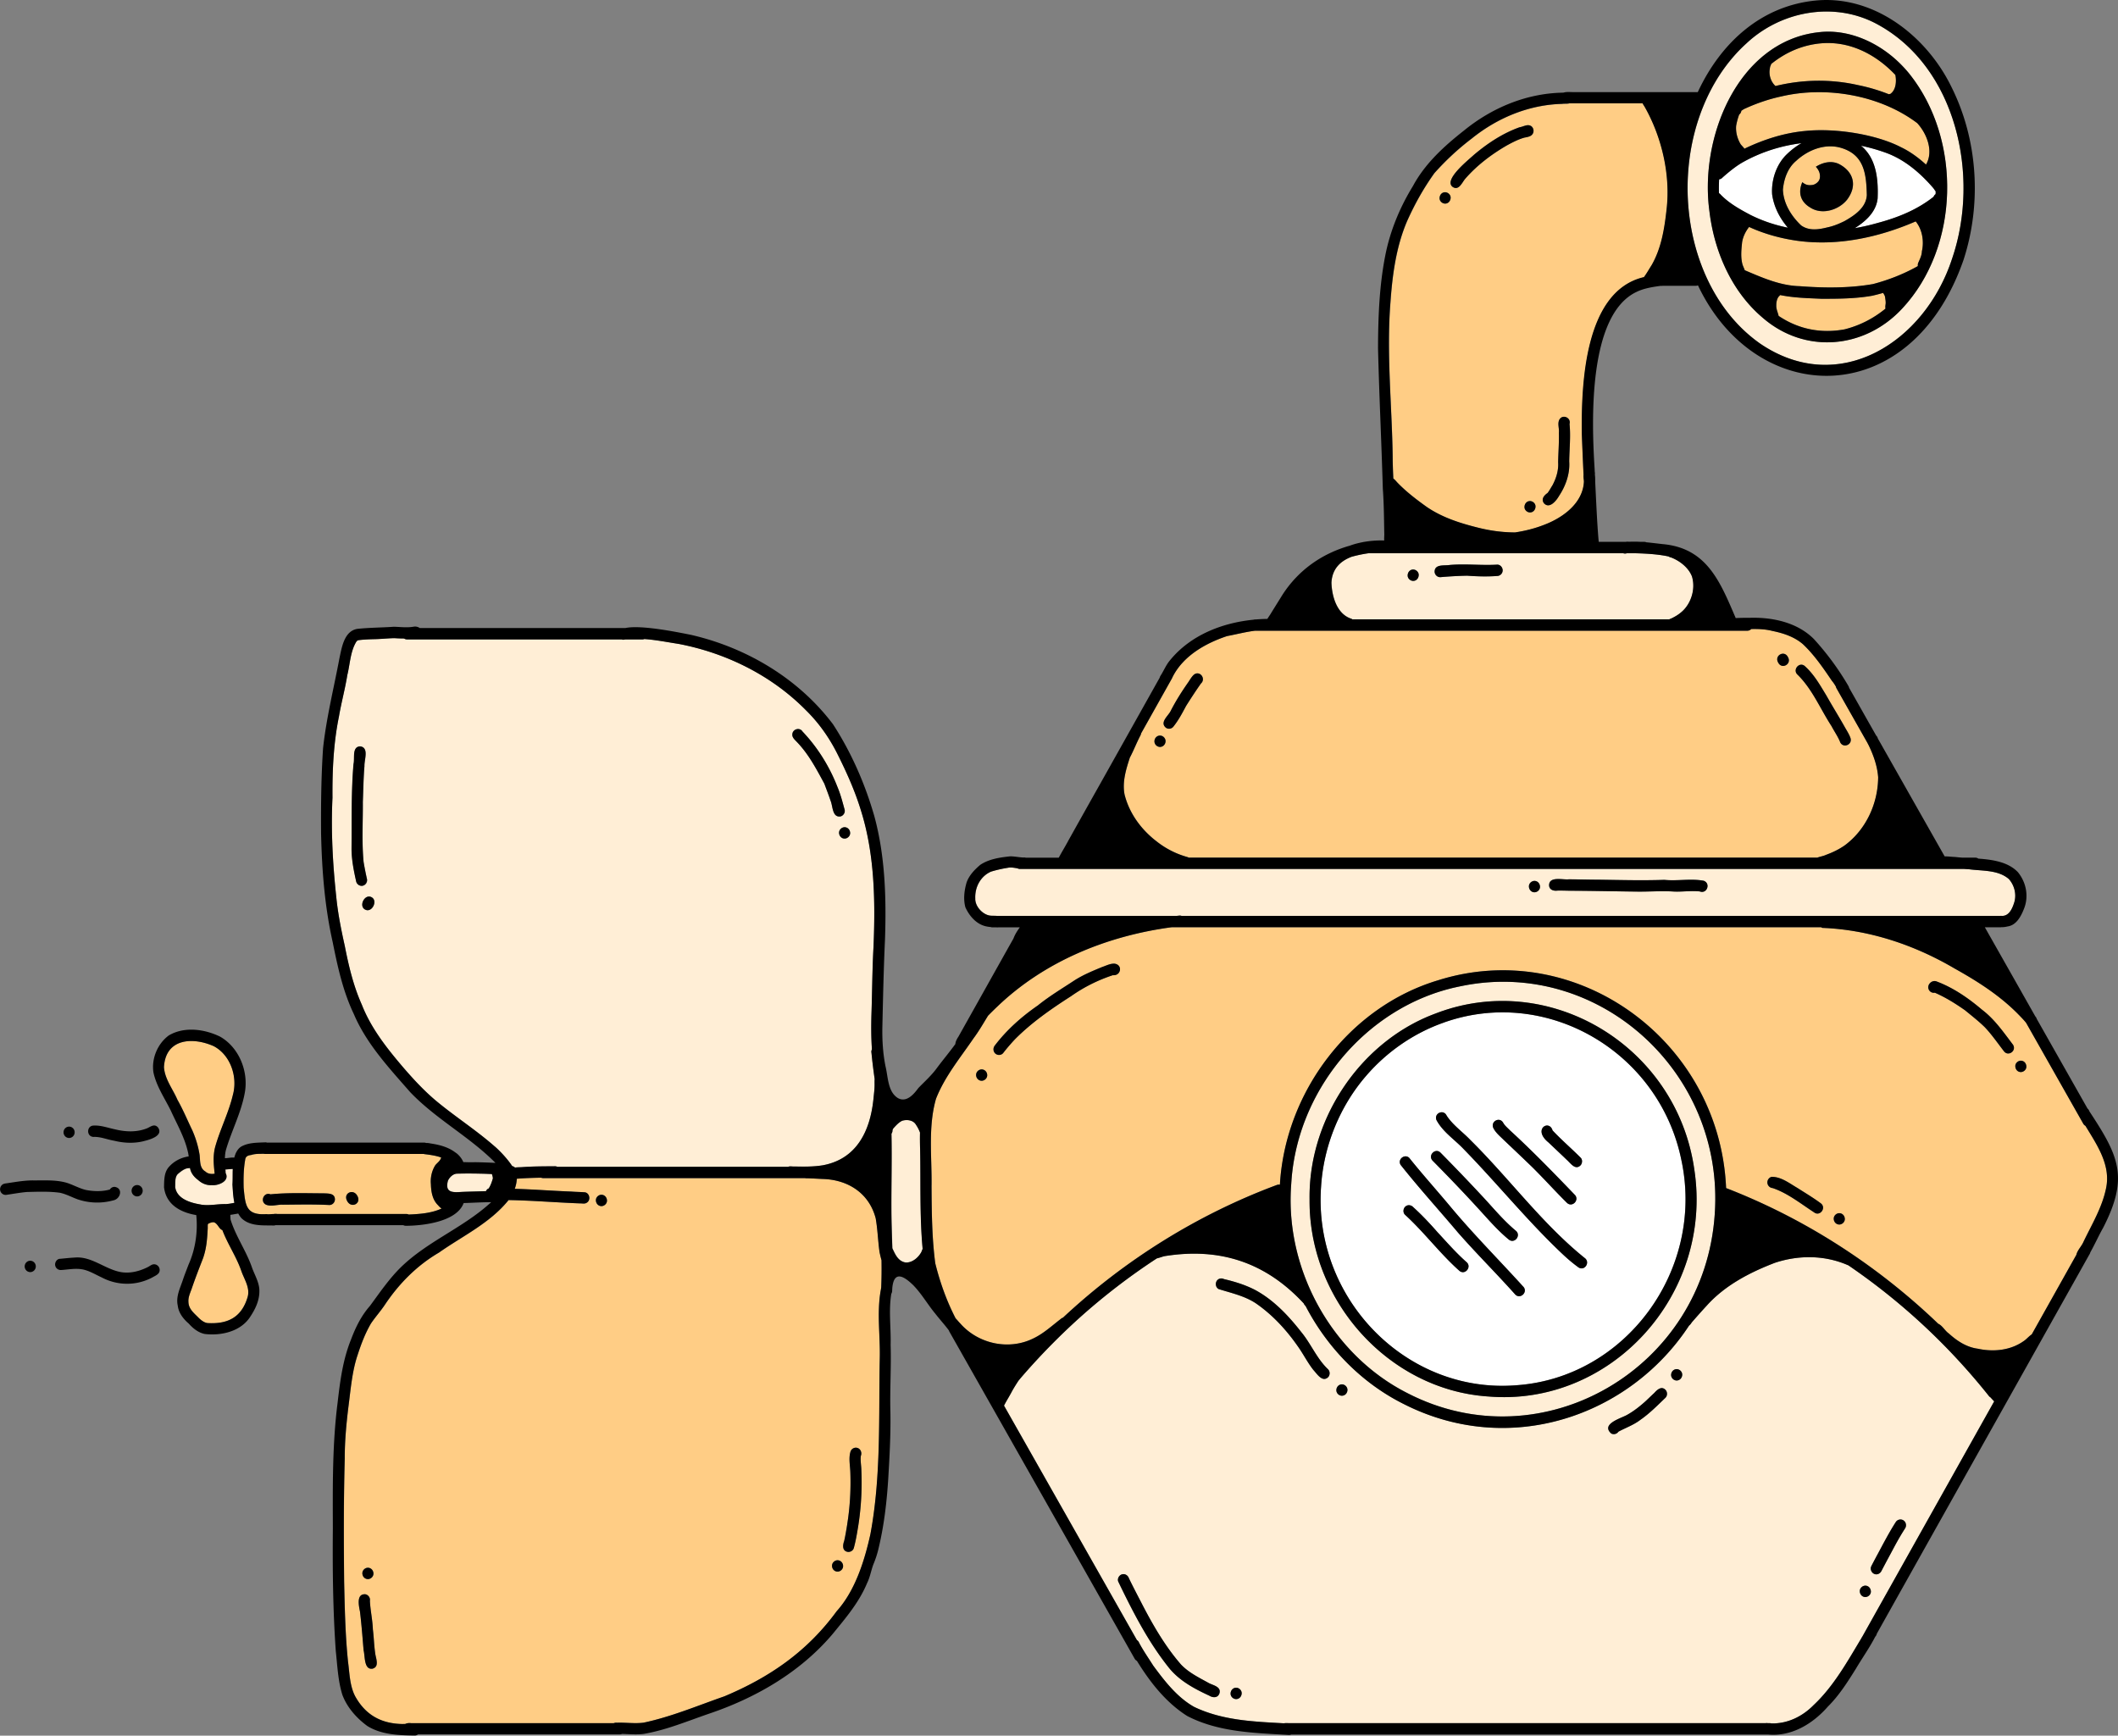
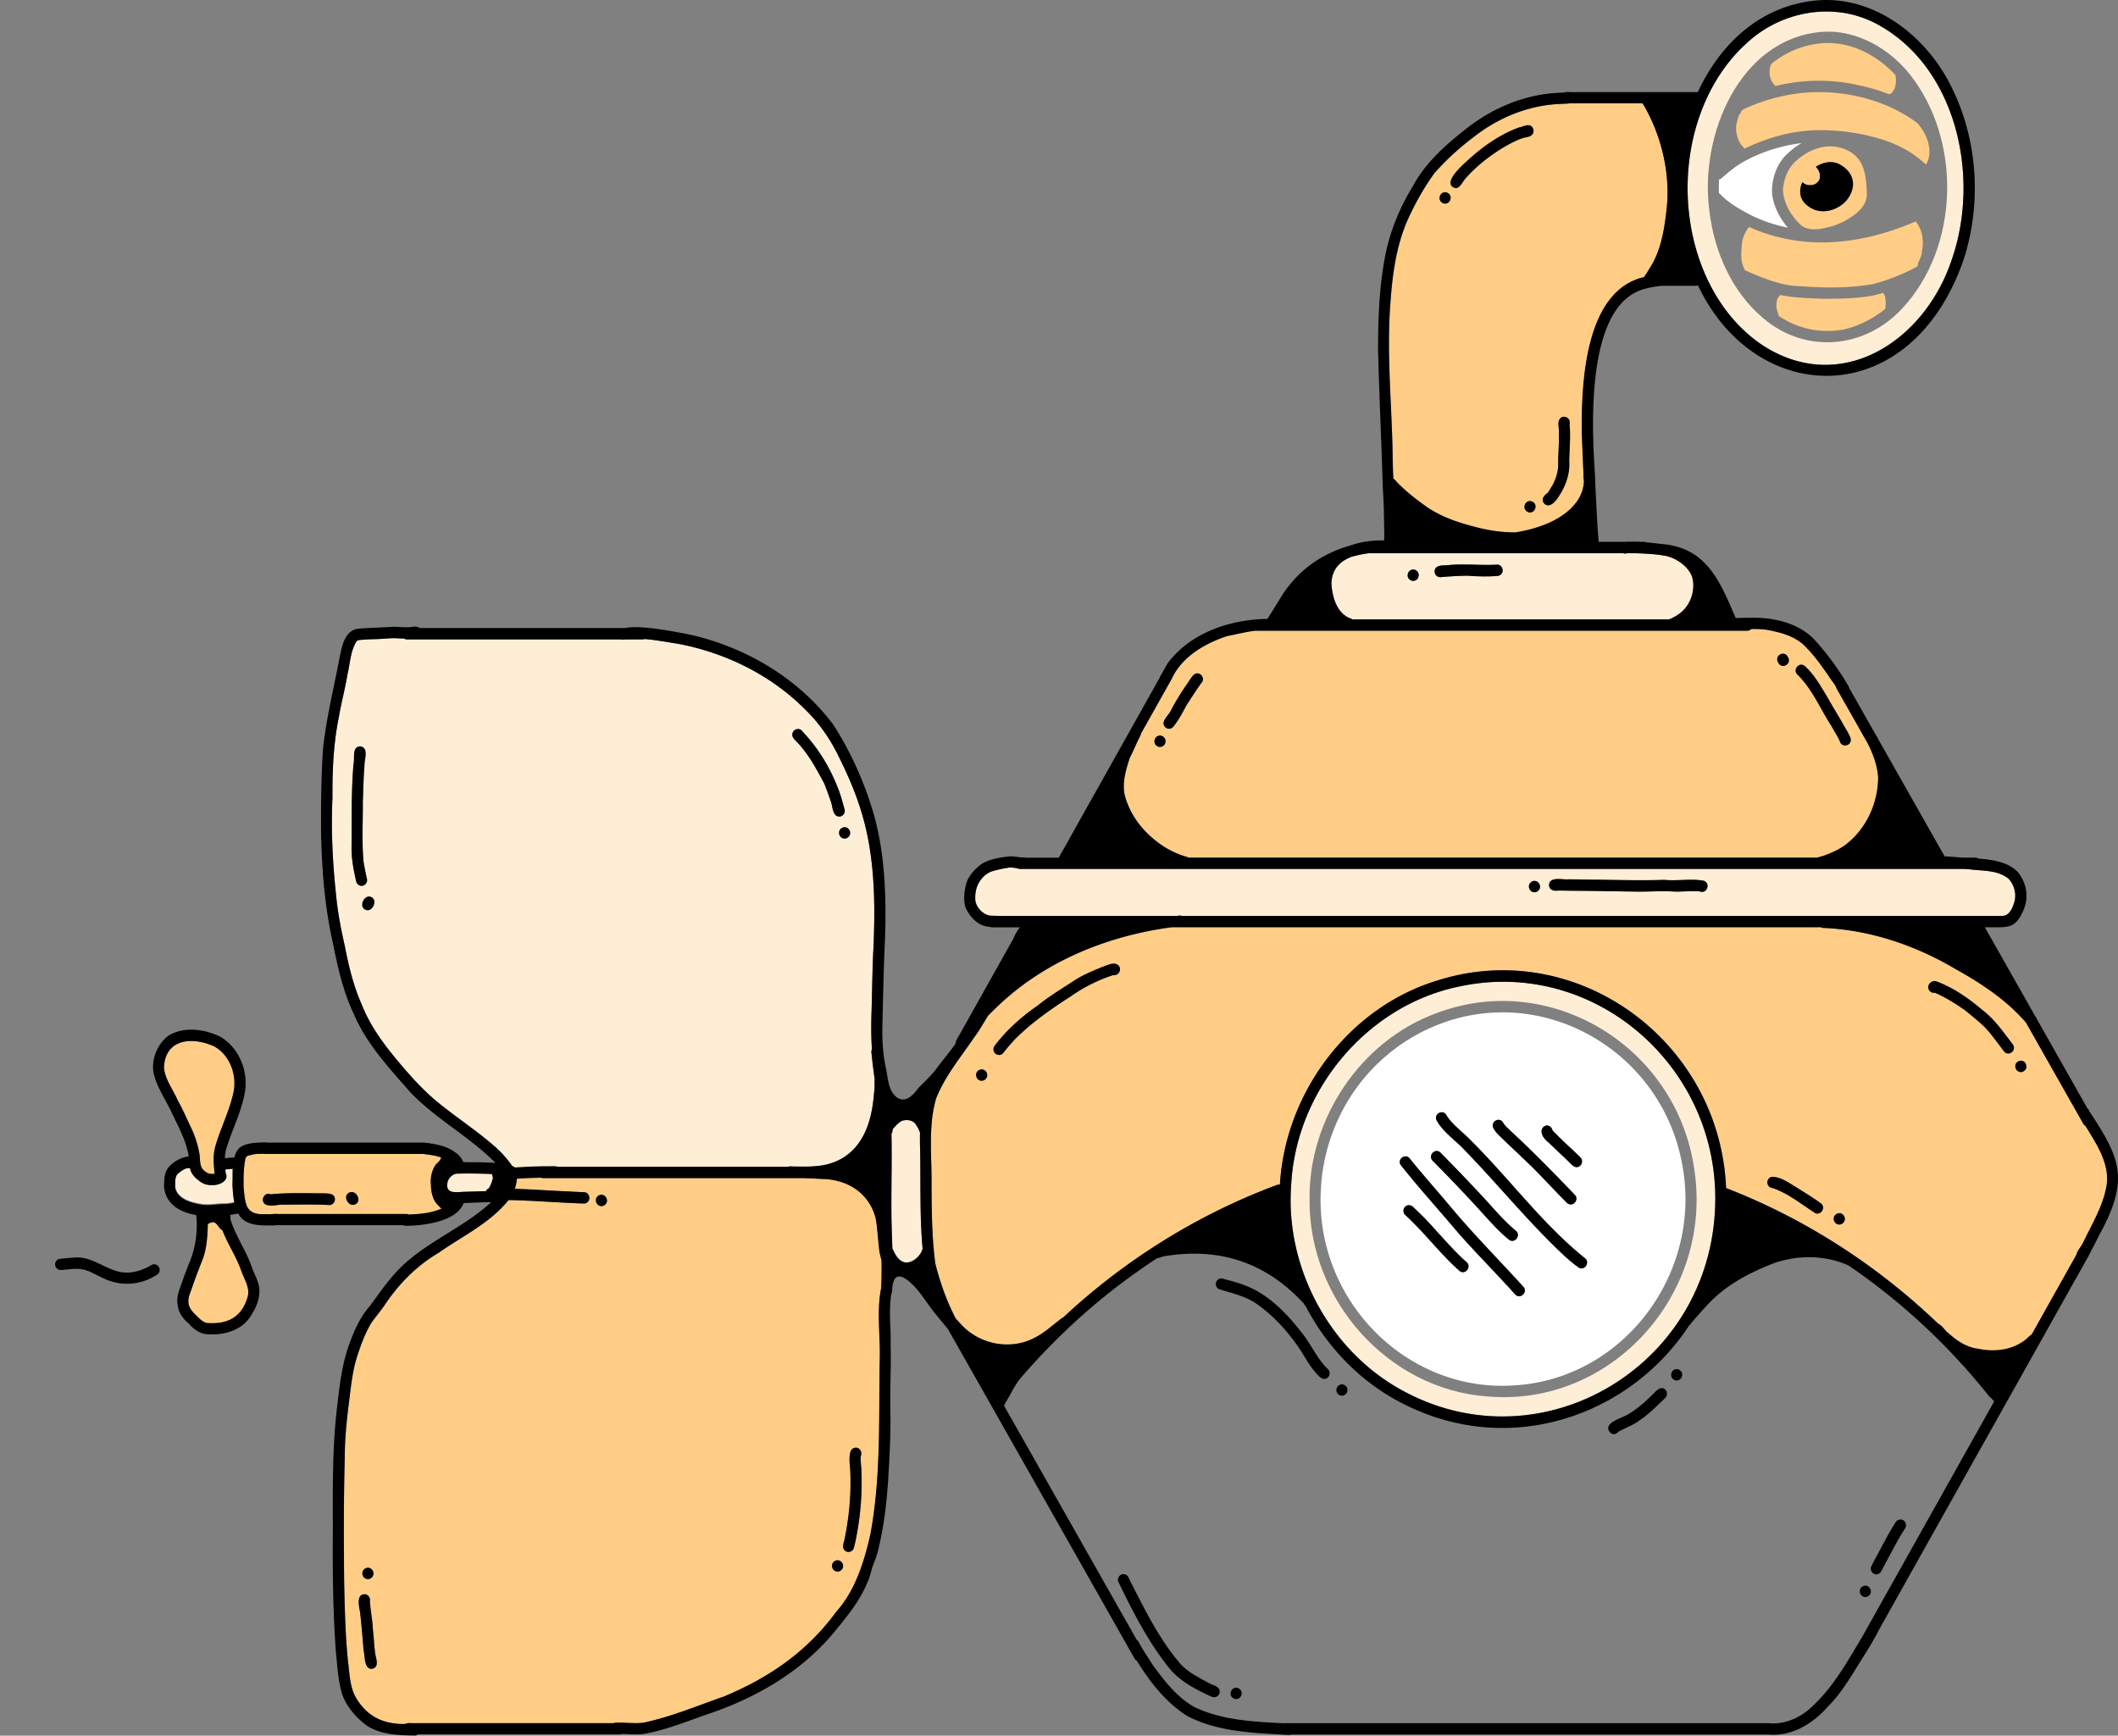
<svg xmlns="http://www.w3.org/2000/svg" width="72" height="59" fill="none">
  <rect width="100%" height="100%" fill="#808080" stroke="none" />
  <g clip-path="url(#a)">
-     <path fill="#FFEED6" d="M34.408 47.284a5.369 5.369 0 0 1 .218-.355c.039-.045.075-.092.114-.136a22.194 22.194 0 0 1 1.944-1.986 21.704 21.704 0 0 1 2.644-2.033c.095-.02.197-.065.275-.078 1.859-.297 3.421.208 4.72 1.611a.203.203 0 0 0 .062.087c.736 1.416 1.894 2.604 3.308 3.317 3.622 1.857 7.708.424 9.726-2.65a.375.375 0 0 0 .091-.109c.17-.194.34-.387.515-.576.62-.689 1.463-1.125 2.309-1.45.813-.27 1.702-.265 2.486.079.003 0 .006 0 .009.001a21.739 21.739 0 0 1 3.872 3.373c.315.347.618.705.911 1.072a.222.222 0 0 0 .056.049 2.387 2.387 0 0 0 .125.134c-.128.23-.258.46-.387.69-1.204 2.147-2.408 4.296-3.612 6.443-.161.288-.322.576-.483.863a.233.233 0 0 0-.027.046c-.482.802-.95 1.646-1.631 2.284-.384.391-.898.638-1.438.621a.198.198 0 0 0-.049-.007h-.056a.739.739 0 0 1-.044-.004.227.227 0 0 0-.045.004H43.807c-.051-.004-.109-.005-.162.004-1.046-.057-2.093-.098-3.054-.559-.578-.327-.999-.873-1.389-1.403-.161-.256-.337-.506-.478-.773-.018-.043-.044-.074-.075-.094-1.506-2.657-3.012-5.314-4.518-7.97.001-.003.003-.006.004-.01.09-.175.184-.317.271-.486h.001Zm29.298 6.213c.096.046.202 0 .251-.094.159-.305.3-.563.457-.858a8.754 8.754 0 0 1 .35-.596c.056-.089.03-.211-.057-.268-.086-.057-.206-.031-.262.058-.209.325-.411.707-.586 1.036a26.814 26.814 0 0 0-.245.463c-.048.093.002.213.092.257v.001Zm-.303.79c.099.004.197-.079.197-.184 0-.105-.075-.197-.18-.202-.099-.004-.197.079-.197.184 0 .105.075.197.18.202Zm-6.401-7.359c.106-.004.183-.094.183-.199s-.094-.19-.194-.187c-.106.004-.183.094-.183.199s.094.19.194.187Zm-2.231 1.8c.085.047.193.019.246-.061.25-.135.522-.228.75-.405.311-.216.577-.488.85-.749.073-.074.068-.202-.005-.273-.135-.13-.278.004-.375.11-.103.095-.203.192-.305.289-.201.179-.397.335-.627.461-.208.116-.893.305-.534.628Zm-9.149-1.283c.106-.004.183-.094.183-.199s-.094-.19-.194-.187c-.106.004-.183.094-.183.199s.094.19.194.187Zm-1.486-1.654c.178.254.32.536.512.779.126.134.303.429.499.245.071-.075.07-.201-.005-.273-.38-.359-.577-.866-.91-1.265-.44-.562-.949-1.1-1.579-1.435-.331-.17-.686-.278-1.045-.362-.092-.045-.206-.018-.256.077-.047.09-.017.216.075.263.423.134.867.228 1.248.474.579.394 1.06.919 1.459 1.497Zm-2.107 11.966c.106-.004.181-.096.181-.201 0-.105-.096-.189-.196-.185-.106.004-.181.096-.181.201 0 .105.096.189.196.185Zm-4.016-3.996c.499 1.035 1.021 2.058 1.739 2.951.357.434.865.702 1.362.932.118.072.281.078.338-.074.073-.228-.2-.276-.347-.35-.335-.188-.694-.356-.962-.642-.551-.634-.982-1.39-1.363-2.133-.136-.262-.272-.523-.401-.788-.033-.104-.135-.172-.242-.137-.094.031-.159.145-.123.242l-.001-.001Z" />
    <path fill="#fff" d="M61.24 4.866a2.562 2.562 0 0 0-.488.367c-.362.34-.545.881-.51 1.377.062.435.262.807.535 1.129-.436-.088-.861-.229-1.266-.431-.359-.188-.733-.398-1.015-.689a.188.188 0 0 0-.062-.053 5.641 5.641 0 0 1 .006-.473.18.18 0 0 0 .115-.062c.219-.194.482-.408.734-.543.611-.335 1.273-.538 1.95-.624l.001.001Z" />
    <path fill="#FFEED6" d="M30.307 38.537a.194.194 0 0 0 .036-.119.192.192 0 0 1 .035-.07c.086-.095.176-.196.293-.252.16-.05.377-.024.469.134.038.055.087.141.11.198.01.023.019.046.028.069a8.78 8.78 0 0 0 .004.546c.024 1.135-.019 2.279.086 3.41a.177.177 0 0 0-.019.043c-.009.019-.015.043-.025.062-.104.193-.321.378-.546.354-.247-.045-.343-.275-.44-.481-.013-.423-.03-.846-.032-1.268-.004-.875.021-1.751.002-2.625l-.001-.001Z" />
    <path fill="#FFCD85" d="M60.516 10.028c.463.096.924.105 1.391.126.58.004 1.163-.001 1.736-.102a6.409 6.409 0 0 0 .373-.097c.03.047.063.093.069.151.01.074.025.151.017.226-.007.052-.016.106-.003.157-.396.325-.858.571-1.393.706-.863.158-1.616-.038-2.239-.456-.025-.118-.086-.229-.08-.354-.002-.103.015-.211.075-.296.018-.02.038-.04.055-.06h-.001ZM59.46 7.715c.522.239 1.085.392 1.643.47 1.366.187 2.761-.114 4.02-.659.225.275.289.674.211 1.013-.004.152-.075.275-.131.41a.209.209 0 0 0-.007.089c-.005.005-.009.009-.014.015-.472.265-.988.466-1.51.603-.81.145-1.683.134-2.49.072-.664-.016-1.268-.286-1.87-.542-.025-.074-.066-.15-.083-.217-.06-.239-.032-.49-.008-.732.029-.19.12-.373.238-.522v-.001Z" />
    <path fill="#FFCD85" d="M62.707 7.514c-.185.092-.378.173-.58.214-.301.076-.625.128-.897-.065-.333-.316-.602-.741-.62-1.217.034-.367.164-.739.45-.978.411-.379.991-.603 1.534-.439.778.235.852.877.868 1.601-.022.433-.425.696-.755.884l-.001-.001Zm-.175-1.93c-.254-.133-.553-.073-.803.086a.194.194 0 0 1 .024.025c.049.059.091.128.107.204.019.09.016.196-.046.27-.062.073-.153.126-.251.124a.35.35 0 0 1-.209-.04.374.374 0 0 1-.083-.06c-.046.104-.073.213-.073.319 0 .203.096.396.331.538.395.27.976.101 1.263-.259.346-.457.239-.937-.259-1.205v-.002Z" />
    <path fill="#FFEED6" d="M29.731 36.848c.002.166-.022.329-.037.494-.11 1.108-.576 2.061-1.732 2.27-.34.053-.633.044-.965.04-.068.005-.142-.018-.204.01h-7.847a.209.209 0 0 0-.081-.018c-.363.002-.77.002-1.124.03-.069.005-.157.001-.234.014a.203.203 0 0 0-.096-.052c-.189-.289-.494-.587-.609-.68-.63-.552-1.357-1.017-1.995-1.552-.393-.333-.73-.696-1.065-1.081-.564-.659-1.12-1.352-1.442-2.173-.285-.637-.446-1.314-.579-1.998-.123-.553-.235-1.109-.29-1.673-.121-1.126-.18-2.238-.128-3.367-.007-.921.036-1.866.221-2.762.079-.466.21-.942.283-1.403.096-.38.101-.806.311-1.142a.151.151 0 0 1 .055-.043c.173-.025.348-.031.523-.036.238-.002.474-.031.712-.035a4.647 4.647 0 0 0 .329.012.184.184 0 0 0 .101.031h7.303a.16.16 0 0 0 .047.011c.025-.004.051-.007.075-.011h.577a.169.169 0 0 0 .066-.013c.392.028.782.106 1.168.166 1.617.31 3.158 1.071 4.326 2.256.445.438.801.946 1.08 1.508.302.603.581 1.225.78 1.872.475 1.496.499 3.092.436 4.65-.043.768-.044 1.539-.071 2.307-.011.391-.011.791.017 1.187a.202.202 0 0 0-.019.11c.028.301.067.603.109.903-.004.057-.002.117-.003.167l.002.003Zm-17.255-6.973a10.498 10.498 0 0 1-.113-.574c-.065-.687-.021-1.353-.026-2.038.016-.407.021-.814.055-1.22-.01-.213.164-.629-.144-.671-.289.012-.177.407-.227.604-.08.948-.056 1.899-.066 2.85-.005.385.074.764.157 1.139.024.102.128.167.228.144.1-.024.163-.13.14-.233h-.001Zm.146.619c-.23-.111-.44.317-.201.428.231.111.439-.318.201-.428Zm16.088-2.973c-.071-.26-.138-.521-.242-.769-.27-.695-.678-1.349-1.188-1.885-.095-.155-.342-.084-.346.1-.007.106.088.183.153.253.403.418.663.917.936 1.421.072.193.147.385.212.581.078.183.055.573.334.531.096-.023.169-.131.14-.233l.002.001Zm.009.6c-.1-.004-.195.081-.195.186s.075.196.182.2c.1.004.195-.081.195-.186 0-.105-.076-.196-.182-.2Z" />
    <path fill="#FFCD85" d="M31.82 37.349c.296-.756.819-1.385 1.27-2.046.184-.246.339-.513.498-.776a9.787 9.787 0 0 1 .32-.315c1.609-1.541 3.726-2.393 5.885-2.688a.607.607 0 0 1 .063-.005h22.054a.19.19 0 0 0 .039.022c1.585.061 3.128.576 4.499 1.382.766.428 1.514.902 2.14 1.532.111.114.201.204.289.313.648 1.144 1.296 2.287 1.944 3.431a.211.211 0 0 0 .073.07c.387.642.869 1.33.702 2.118-.132.654-.484 1.229-.767 1.821-.062.154-.208.286-.243.446-.299.533-.599 1.067-.898 1.601-.207.369-.413.738-.62 1.106-.096.058-.184.171-.271.224-.451.321-1.036.375-1.563.26-.38-.049-.706-.264-.987-.52-.129-.089-.215-.266-.357-.328-1.87-1.792-4.044-3.252-6.401-4.279a21.231 21.231 0 0 0-.81-.333c-.213-5.008-5.077-8.541-9.785-7.065-3.004.896-5.2 3.785-5.383 6.95-.033-.007-.07-.004-.11.011-2.678.997-5.16 2.541-7.264 4.508a.2.2 0 0 0-.074.043c-.304.235-.591.501-.939.666-.834.411-1.878.183-2.489-.523-.045-.044-.094-.108-.148-.162-.306-.593-.53-1.225-.692-1.873-.115-.873-.121-1.763-.127-2.641.014-.98-.122-1.997.152-2.95v-.001Zm36.866-.908c.098.006.199-.076.199-.182s-.071-.197-.177-.204c-.098-.006-.199.076-.199.182 0 .105.071.197.177.204Zm-3.105-2.777a.187.187 0 0 0 .191.08c.362.157.701.37 1.025.596.229.188.464.371.677.58.235.25.43.536.642.807.144.204.448-.006.311-.218-.321-.422-.625-.866-1.05-1.186-.465-.396-.986-.755-1.556-.966-.171-.055-.349.147-.241.307Zm-3.064 7.961c.1.004.195-.081.195-.186s-.076-.196-.182-.2c-.1-.004-.195.081-.195.186 0 .105.076.196.182.2Zm-2.433-1.389c.019.083.092.144.173.149.513.172.954.53 1.407.824.194.155.428-.14.238-.3-.258-.192-.532-.355-.803-.528-.27-.155-.552-.381-.874-.377-.1.025-.165.131-.141.233ZM33.837 35.816c.077.066.202.059.266-.024.129-.168.271-.327.397-.464.566-.572 1.238-1.037 1.91-1.467.44-.311.914-.545 1.419-.712.277.027.345-.351.06-.391-.149-.01-.287.067-.426.114-.315.13-.634.261-.924.444-.429.284-.864.542-1.266.866-.548.379-1.053.827-1.461 1.363-.063.082-.057.203.024.272l.001-.001Zm-.472.921c.101.003.194-.083.194-.188 0-.105-.078-.195-.184-.198-.101-.003-.194.083-.194.188 0 .105.078.195.184.198ZM62.704 28.741c-.207.142-.409.237-.634.319-.077.038-.194.055-.289.092H40.41a.135.135 0 0 0-.028-.015c-.379-.104-.737-.281-1.049-.527-.523-.395-.936-.949-1.101-1.599-.085-.422.048-.857.178-1.256.132-.248.232-.512.363-.761a.23.23 0 0 0 .02-.064c.35-.625.7-1.249 1.051-1.874a.136.136 0 0 0 .011-.027 1.385 1.385 0 0 1 .018-.035c.366-.711 1.121-1.133 1.843-1.373.311-.058.632-.143.952-.182h16.735a.186.186 0 0 0 .132-.057c.243-.006.487.004.725.066.367.075.74.198 1.031.448.386.364.691.812.99 1.252.051.058.092.123.13.189a.169.169 0 0 0 .022.059c.353.622.705 1.244 1.058 1.867a.289.289 0 0 0 .031.059c.167.343.298.713.327 1.097-.005.905-.423 1.792-1.143 2.32l-.001.001Zm-23.459-3.54c0 .105.091.191.193.189.105-.002.185-.092.185-.197 0-.105-.092-.191-.193-.189-.105.002-.185.092-.185.197Zm1.341-2.267c-.077.07-.131.168-.19.255-.221.314-.427.638-.601.981-.086.171-.378.383-.162.565.084.062.202.041.263-.044.169-.212.296-.452.423-.692.164-.258.33-.515.506-.764.185-.168-.041-.459-.239-.301Zm20.194-.599c-.123-.247-.472-.05-.331.186.122.247.472.051.331-.186Zm2.127 2.751c-.035-.108-.118-.241-.169-.328-.21-.375-.44-.741-.649-1.114-.223-.365-.418-.717-.734-1.002-.187-.161-.43.127-.245.294.501.494.771 1.163 1.151 1.744.094.179.212.346.29.533.088.236.433.115.357-.127h.001Z" />
    <path fill="#FFEED6" d="M47.844 47.355c-2.559-1.293-4.178-4.206-3.949-7.109.183-3.248 2.644-6.111 5.757-6.722 4.654-.978 8.975 2.898 8.641 7.739-.347 5.261-5.863 8.462-10.449 6.092h.001Zm9.754-7.596c-.592-4.197-4.925-6.805-8.798-5.307-2.532.934-4.322 3.568-4.282 6.324-.03 3.439 2.688 6.454 6.042 6.692 4.192.374 7.684-3.454 7.038-7.708v-.001Z" />
    <path fill="#fff" d="M51.539 47.088c-3.731.297-6.906-2.952-6.631-6.758.087-1.379.639-2.731 1.531-3.76.704-.818 1.617-1.448 2.624-1.804-.002 0-.003.001-.005.002l.017-.006h-.003c-.003.001-.007.002-.009.003 3.513-1.261 7.375.993 8.104 4.723.763 3.722-1.93 7.351-5.629 7.6h.001Zm-3.779-5.797c.655.597 1.19 1.319 1.852 1.909.191.158.43-.133.242-.296-.355-.312-.667-.673-.989-1.019-.257-.294-.524-.578-.812-.839-.073-.085-.198-.107-.282-.026-.073.07-.083.199-.01.272Zm-.151-1.701c.626.792 1.308 1.542 1.96 2.313.628.717 1.305 1.387 1.939 2.097.169.181.445-.075.277-.263-.814-.898-1.67-1.756-2.449-2.687-.464-.558-.952-1.098-1.405-1.663-.132-.193-.431-.009-.321.202l-.001.001Zm1.087-.142c.576.582 1.142 1.174 1.693 1.781.286.315.571.636.9.904.191.157.43-.133.242-.297-.431-.358-.765-.772-1.144-1.177-.464-.499-.936-.99-1.414-1.475-.17-.182-.444.076-.277.263h-.001Zm2.401-1.288c-.127-.212-.439-.034-.329.189.083.161.228.276.353.402.316.299.648.613.955.91.405.4.785.824 1.19 1.225.184.176.446-.103.259-.281-.713-.741-1.446-1.497-2.201-2.188-.078-.082-.171-.155-.227-.257Zm2.633 1.189c-.323-.323-.656-.608-.952-.924-.114-.386-.69-.038-.138.409.2.192.433.409.621.591.127.11.281.357.46.197.072-.069.084-.2.01-.272h-.001Zm.136 3.408c-1.446-1.167-2.558-2.699-3.878-4.004-.266-.278-.599-.507-.81-.833-.102-.222-.432-.085-.348.147.215.407.62.667.93.995 1.144 1.171 2.175 2.453 3.368 3.575a5.314 5.314 0 0 0 .536.446c.209.131.409-.182.203-.326l-.001-.001Z" />
    <path fill="#FFEED6" d="M41.84 31.134h-1.67a.149.149 0 0 0-.075-.011c-.038.003-.074.008-.111.011h-6.085c-.093-.012-.201.003-.284-.019-.238-.057-.471-.32-.46-.576-.017-.385.182-.756.535-.911a4.456 4.456 0 0 1 .587-.133c.083-.018.196.003.31.02a.182.182 0 0 0 .085.022h32.098c.053.004.106.008.159.01.455.062.995.015 1.364.335.199.225.273.554.166.84-.069.206-.189.438-.434.409-.009 0-.018.002-.027.003h-26.159.001Zm10.331-1.19c-.099-.004-.197.079-.197.184 0 .105.075.197.18.202.099.004.197-.079.197-.184 0-.105-.075-.197-.18-.202Zm5.745-.005c-.439-.083-.894.015-1.339-.031-.743.025-1.482.005-2.225-.005-.34 0-.68-.012-1.02-.013-.208.024-.679-.117-.673.211.013.154.165.189.284.172.169-.004.336.004.504.005.733.003 1.463.021 2.196.029.419.006.837-.029 1.255-.002.295.015.593-.037.886-.003.24.089.373-.275.13-.364h.001Z" />
    <path fill="#FFCD85" d="M53.776 14.752c.017.463.037.926.059 1.389-.006.05-.003.111.009.181 0 .019.002.039.003.057-.038.728-.714 1.215-1.323 1.452-.326.13-.67.217-1.016.27-.425-.001-.838-.056-1.244-.158-.624-.155-1.22-.344-1.75-.702-.352-.251-.699-.516-1.002-.828-.045-.048-.09-.107-.144-.143-.011-.249-.021-.498-.022-.748-.025-1.746-.213-3.497-.075-5.242.066-.943.194-1.892.567-2.764.264-.588.559-1.114.924-1.625a8.944 8.944 0 0 1 1.269-1.177c.882-.712 1.956-1.154 3.085-1.181h-.003c-.004 0-.007 0-.011.001.08-.015.176.003.255-.02h2.485c.022.043.051.085.075.125.58 1.023.879 2.31.741 3.483-.072.654-.177 1.319-.509 1.895-.089.137-.169.283-.262.408-2.009.47-2.129 3.604-2.108 5.329v-.001Zm-4.66-8.217c-.107.006-.177.099-.177.204s.101.187.199.182c.107-.006.177-.099.177-.204s-.101-.187-.199-.182ZM52.044 4.28c-.123-.072-.258.025-.384.043-.57.203-1.089.546-1.553.937-.18.169-1.053.856-.721 1.093.204.132.312-.139.416-.269.403-.465.901-.84 1.428-1.146.196-.105.397-.212.613-.268.095-.021.205-.034.262-.126.055-.088.028-.211-.06-.267Zm-.043 12.752c-.107.006-.177.099-.177.204s.101.187.199.182c.107-.006.177-.099.177-.204s-.101-.187-.199-.182Zm1.018-2.783c-.086.14-.007.307-.025.461.009.326-.021.693-.025 1.009.018.272-.07.547-.194.778-.057.086-.102.181-.166.26-.119.083-.229.21-.119.353.19.198.419-.094.513-.259.223-.337.368-.744.343-1.154.005-.428.054-.858.011-1.284.059-.205-.217-.342-.337-.163Z" />
    <path fill="#FFEED6" d="M57.18 20.788c-.11.101-.238.177-.373.239a.258.258 0 0 0-.058.025H45.974a.275.275 0 0 0-.026-.018c-.496-.153-.667-.75-.684-1.223.023-.482.31-.743.687-.886a4.521 4.521 0 0 1 .576-.12h8.656a.175.175 0 0 0 .124 0h.26c.472.012.85.043 1.162.111a.182.182 0 0 0 .085.034c.294.116.602.352.714.666.115.409-.033.893-.345 1.172Zm-9.15-1.428c-.107.006-.177.099-.177.204s.101.187.199.182c.107-.006.177-.099.177-.204s-.101-.187-.199-.182Zm2.876-.166c-.543.034-1.084-.036-1.627.012-.178.03-.51-.04-.511.231.006.104.096.189.199.183.3-.026.602-.044.903-.05.337.024.672.035 1.008.011.103.004.194-.071.202-.179.007-.102-.072-.203-.175-.207Z" />
-     <path fill="#fff" d="M63.053 7.756c.367-.234.726-.55.775-1.012.03-.742-.077-1.389-.565-1.791.293.062.581.143.862.246.625.232 1.143.674 1.581 1.177.035.039.064.089.096.131 0 .03-.002.061-.003.091a.187.187 0 0 0-.069.089c-.564.448-1.222.711-1.909.893a7.16 7.16 0 0 1-.769.175l.001.001Z" />
    <path fill="#FFEED6" d="M59.367 1.478C60.556.361 62.369.042 63.811.821c2.702 1.458 3.505 5.161 2.556 7.955-.924 2.861-3.861 4.731-6.54 2.899-1.807-1.277-2.594-3.652-2.438-5.822.113-1.635.768-3.278 1.978-4.374l-.001-.001ZM58.11 7.174c.163 1.377.761 2.744 1.822 3.635 1.434 1.234 3.46 1.053 4.735-.326 1.951-2.092 2.026-5.718.259-7.952-.063-.081-.132-.159-.202-.235l-.006-.006c-.716-.774-1.756-1.29-2.795-1.206-2.795.234-4.162 3.533-3.813 6.089l.001-.001Z" />
    <path fill="#FFCD85" d="M65.178 4.186c.328.358.563.959.297 1.408-.26-.236-.543-.444-.853-.592-.817-.424-2.188-.657-3.244-.552-.71.063-1.405.285-2.049.591-.009.004-.017.009-.025.013-.04-.055-.093-.104-.132-.155-.111-.186-.171-.407-.151-.625.025-.147.056-.248.103-.381a.196.196 0 0 0 .073-.127c.047-.032.092-.063.136-.08.395-.181.81-.322 1.234-.412 1.516-.354 3.344-.046 4.613.911v.001Z" />
-     <path fill="#FFEED6" d="M6.337 39.722c.042-.008.083-.012.126-.018a.297.297 0 0 0 .007.031c.036.16.143.287.271.379.126.118.289.183.461.174.215.022.621-.133.472-.41a5.334 5.334 0 0 0-.008-.123c.084-.005.167-.015.251-.018-.007.192 0 .383-.011.529.013.204.024.419.066.623-.098.019-.196.038-.295.043-.282-.007-.561.066-.844.017-.341-.055-.814-.187-.873-.594.007-.145-.019-.329.087-.442.088-.075.182-.153.292-.189Z" />
+     <path fill="#FFEED6" d="M6.337 39.722c.042-.008.083-.012.126-.018c.036.16.143.287.271.379.126.118.289.183.461.174.215.022.621-.133.472-.41a5.334 5.334 0 0 0-.008-.123c.084-.005.167-.015.251-.018-.007.192 0 .383-.011.529.013.204.024.419.066.623-.098.019-.196.038-.295.043-.282-.007-.561.066-.844.017-.341-.055-.814-.187-.873-.594.007-.145-.019-.329.087-.442.088-.075.182-.153.292-.189Z" />
    <path fill="#FFCD85" d="M8.544 39.26c.136-.044.28-.035.422-.041a.196.196 0 0 0 .042.006h5.398a.176.176 0 0 0 .055.01c.167.021.362.047.538.111v.002c-.03.118-.137.179-.203.266-.118.19-.17.428-.145.652l-.002-.026c.007.266.049.543.247.732a.656.656 0 0 0 .116.11c-.343.158-.745.188-1.119.203a.2.2 0 0 0-.083-.019H9.426a.498.498 0 0 0-.126.002c-.079 0-.162.017-.241.003-.707.048-.717-.31-.776-.909-.007-.315-.003-.624.051-.927.011-.128.098-.161.21-.174Zm3.255 1.562c.137.269.495.095.35-.167-.136-.266-.495-.096-.35.167Zm-2.754.13c.18.074.377-.009.564 0 .527-.004 1.055-.017 1.581.01.103.004.192-.082.195-.186.001-.22-.229-.203-.384-.211-.602 0-1.207-.027-1.808.034-.226-.086-.366.249-.148.354Z" />
    <path fill="#FFEED6" d="M15.536 39.895c.325-.01.649-.005.974.004l.215.009c.017.051.032.102.033.15-.036.117-.074.238-.143.34-.045.016-.075.051-.092.092l-.685.02c-.312 0-.744.12-.607-.378.054-.117.174-.233.305-.238v.001Z" />
    <path fill="#FFCD85" d="M7.064 41.75c-.002-.043 0-.085.001-.129.007-.009.014-.017.02-.027.06-.027.13-.059.197-.044.129.053.165.227.278.263.178.474.477.904.643 1.385.1.293.312.581.212.903-.209.691-.686.913-1.357.873-.125-.013-.245-.117-.326-.2-.147-.148-.318-.284-.325-.514-.012-.147.048-.287.098-.421.122-.362.261-.718.399-1.074.12-.344.139-.665.158-1.016l.001.001ZM64.26 3.193a.218.218 0 0 0-.051.01 6.056 6.056 0 0 0-1.036-.308c-.929-.212-1.895-.197-2.816.029-.147-.133-.221-.344-.199-.543.008-.044.01-.091.025-.133a.183.183 0 0 0 .026-.071c.48-.39 1.052-.649 1.708-.705.973-.081 1.858.38 2.516 1.076.043.22.023.513-.172.646h-.001ZM7.301 39.897c-.116.019-.232.007-.32-.077a.017.017 0 0 1 .007.005l-.012-.01c-.002-.002-.005-.004-.007-.006a.116.116 0 0 0 .012.011c-.197-.115-.169-.356-.192-.558-.044-.285-.129-.565-.244-.829-.169-.35-.319-.711-.51-1.049-.157-.364-.428-.698-.458-1.106.049-.983.978-1.034 1.692-.716.563.298.816 1.028.656 1.639-.142.617-.441 1.189-.61 1.8-.075.295-.048.598-.013.895l-.001.001ZM17.285 40.802s.004-.005.006-.008c.808.015 1.614.083 2.422.113.098-.002.168.027.247-.03.133-.091.082-.328-.079-.347-.153-.013-.306-.013-.459-.025-.641-.024-1.28-.074-1.921-.093a1.183 1.183 0 0 0 .071-.343c.276-.021.551-.031.827-.035a.209.209 0 0 0 .068.013h8.898a.296.296 0 0 0 .092.006c.184.005.338.015.505.023.852.022 1.58.469 1.809 1.337.066.379.077.76.129 1.139.02.097.043.192.069.287.005.306.004.612-.01.92-.006.036-.01.07-.017.106-.135.756-.015 1.527-.032 2.29-.041 2.002.05 4.02-.319 5.997-.202.917-.52 1.923-1.146 2.617-1.003 1.373-2.28 2.248-3.818 2.894-.907.316-1.808.697-2.747.895-.303.039-.602-.009-.902.002a.221.221 0 0 0-.112.015h-6.89c-.067-.009-.142-.002-.201.028-.031 0-.063 0-.094.001-.717-.012-1.256-.304-1.609-.951-.183-.358-.186-.777-.239-1.169-.093-.9-.111-1.807-.132-2.712-.013-1.397-.018-2.795.021-4.191-.003-.591.053-1.179.125-1.765.075-.579.124-1.202.309-1.748.12-.373.26-.743.457-1.08.148-.218.326-.416.473-.636.483-.724 1.099-1.343 1.843-1.776.803-.564 1.722-.992 2.356-1.773l.002-.002Zm11.504 11.945c.096.031.209-.026.236-.128.051-.187.089-.379.12-.571a9.46 9.46 0 0 0 .135-2.079c-.003-.158-.037-.318-.018-.475.045-.107-.002-.239-.115-.274-.098-.031-.206.027-.236.128-.071.232-.006.505-.004.735.018.58-.015 1.163-.109 1.736-.031.189-.061.378-.104.565-.046.13-.072.311.092.364l.002-.001Zm-.323.677c.1.004.194-.082.194-.187 0-.105-.077-.196-.183-.199-.1-.004-.195.082-.195.187s.077.196.183.199Zm-8.028-12.425c.1.004.196-.08.196-.185s-.075-.196-.181-.201c-.1-.004-.196.08-.196.185s.075.196.181.201Zm-7.925 12.292c-.1-.004-.194.082-.194.187 0 .105.077.196.183.199.1.004.195-.082.195-.187s-.077-.196-.183-.199Zm.241 2.894c-.038-.265-.043-.532-.077-.797-.012-.326-.086-.649-.101-.971.019-.103-.056-.205-.155-.222-.312-.019-.222.389-.182.588.053.437.086.878.123 1.317.053.2.007.675.309.624.244-.071.101-.36.085-.538l-.001-.001Z" />
    <path fill="#000" d="m6.976 39.813.012.01c-.003-.001-.005-.003-.007-.005-.004-.004-.009-.007-.013-.011.002.002.005.004.007.006Z" />
    <path fill="#000" d="M6.415 39.316c-.007-.058-.015-.117-.031-.174-.11-.484-.375-.941-.579-1.392-.208-.422-.488-.826-.588-1.292-.074-.475.141-.983.523-1.262.525-.309 1.208-.217 1.738.04.646.364.981 1.186.842 1.919-.12.657-.434 1.257-.627 1.893-.033.105-.045.213-.047.322h.017c.102-.005.199-.03.302-.02.039-.152.105-.284.222-.367.25-.148.552-.139.833-.152a.152.152 0 0 1 .056.009h5.345a.185.185 0 0 1 .064.013.507.507 0 0 1 .144.015c.298.043.606.12.851.308.098.059.219.195.27.327.13.002.261.01.388.003.233.003.465.012.699.023h.005c-.889-.898-2.027-1.49-2.902-2.409-.706-.809-1.483-1.637-1.912-2.651-.368-.769-.55-1.604-.717-2.438-.273-1.209-.368-2.453-.396-3.694-.007-.966.003-1.939.068-2.908.114-1.036.364-2.033.557-3.057.08-.374.163-.92.606-.995.413-.044.831-.043 1.245-.072.224.006.452.038.674-.003.071-.012.149.006.205.047H21.257c.558-.122 1.918.171 2.223.229 1.879.43 3.654 1.472 4.838 3.042.622.956 1.09 2.027 1.406 3.129.368 1.356.408 2.781.361 4.182-.046.995-.067 2.001-.09 2.999-.007.436.02.891.109 1.324.087.356.073.837.402 1.061.292.185.549-.104.712-.329.219-.226.457-.436.642-.696.202-.27.418-.527.617-.801.004-.086.057-.179.105-.252.382-.682.765-1.363 1.146-2.045.242-.43.482-.861.724-1.29.049-.134.129-.26.216-.379h-.737s-.004.001-.006.002a1.073 1.073 0 0 1-.056-.002h-.135a.166.166 0 0 1-.054-.01c-.085-.008-.169-.021-.25-.05-.28-.097-.491-.353-.612-.621-.075-.273-.038-.577.041-.845.086-.244.271-.434.462-.597.294-.2.677-.255 1.022-.291.147 0 .291.032.437.04a.236.236 0 0 1 .091.006h1.121c.099-.187.21-.366.311-.552a.196.196 0 0 1 .019-.037c.352-.63.705-1.26 1.059-1.888.681-1.213 1.36-2.426 2.041-3.64a.173.173 0 0 1 .023-.057c.113-.173.19-.371.324-.531.699-.86 1.774-1.279 2.847-1.385a.197.197 0 0 1 .054-.009h.034a5.659 5.659 0 0 1 .38-.018c.028-.049.062-.097.089-.137.141-.23.285-.458.427-.688.556-.858 1.366-1.403 2.282-1.663.141-.052.29-.091.44-.12a.194.194 0 0 1 .041-.008 3.449 3.449 0 0 1 .645-.051c.016.002.031 0 .047.002-.006-.084.007-.178.002-.253-.009-.503-.012-1.006-.049-1.509-.046-1.593-.124-3.185-.163-4.778.004-1.049.043-2.11.245-3.14.165-.845.495-1.64.942-2.369.412-.767 1.062-1.357 1.733-1.885.947-.772 2.101-1.255 3.318-1.288a.742.742 0 0 0 .075-.004c.093-.031.22-.015.313-.016h4.244c.774-1.665 2.157-2.955 4.065-3.118 1.956-.16 3.73 1.226 4.568 2.963.89 1.79 1.02 3.948.404 5.85-1.794 5.179-7.055 5.047-9.031.874a.187.187 0 0 1-.072.015h-1.129a.229.229 0 0 1-.068.002c-.278.038-.568.082-.824.208-1.65.787-1.522 4.398-1.421 5.994l.006.126c.007.023.007.048.004.075a.2.2 0 0 0 .001.023v-.003c.009.075.011.15.009.223.023.473.045.948.073 1.421.014.209.027.416.047.624v.011h.916a.354.354 0 0 1 .115-.003 3.47 3.47 0 0 1 .39.003h.128a.189.189 0 0 1 .071.015c.183.017.365.041.548.061 1.506.133 1.955 1.268 2.49 2.515a6.836 6.836 0 0 1 .444-.008c.778-.03 1.641.145 2.213.721a9.334 9.334 0 0 1 1.175 1.598.238.238 0 0 1 .023.06c.16.282.32.564.479.846.146.259.293.517.44.776a.197.197 0 0 1 .057.1c.757 1.336 1.514 2.672 2.271 4.007.13 0 .269.02.354.02.078.01.161.017.244.023h.442a.184.184 0 0 1 .106.034c.5.036 1.007.114 1.339.454.281.338.38.809.221 1.228-.102.266-.262.582-.567.623-.062.015-.135.028-.203.024a.186.186 0 0 1-.041.005h-.528c.176.312.354.624.53.936.396.697.79 1.395 1.185 2.092.004.005.009.01.013.015a.202.202 0 0 1 .036.071l1.727 3.049c.027.021.049.052.063.094.997 1.516 1.352 2.234.466 3.959-.155.274-.282.562-.437.837a.16.16 0 0 1-.019.05c-.14.249-.279.499-.42.749-1.133 2.02-2.264 4.04-3.397 6.058-.8 1.429-1.602 2.857-2.402 4.285-.34.606-.679 1.212-1.018 1.818a.2.2 0 0 1-.054.102c-.189.369-.443.727-.657 1.088-.283.453-.572.91-.952 1.287-.521.595-1.241 1.025-2.037.95H43.894a.169.169 0 0 1-.074.015c-1.166-.068-2.395-.091-3.462-.645-.719-.455-1.26-1.142-1.709-1.873a.189.189 0 0 1-.076-.072A62487.453 62487.453 0 0 0 32.276 45.27a.25.25 0 0 1-.02-.046c-.143-.193-.31-.374-.459-.566-.261-.314-.46-.669-.746-.965-.344-.337-.661-.497-.718.085-.002.035-.003.07-.005.103a.212.212 0 0 1-.029.1c-.094.574-.007 1.154-.023 1.733.024.767-.029 1.534-.007 2.301.012.743-.028 1.483-.072 2.224-.05.813-.145 1.63-.337 2.421a3.308 3.308 0 0 1-.167.509c-.081.211-.114.439-.217.645-.272.657-.729 1.189-1.171 1.73-1.102 1.302-2.616 2.174-4.202 2.709-.732.251-1.456.557-2.22.687-.243.03-.49.007-.738 0a.191.191 0 0 1-.074.015h-6.858a.19.19 0 0 1-.107.04c-.549-.008-1.133-.023-1.618-.323-.365-.267-.688-.628-.85-1.061-.149-.478-.168-.988-.223-1.485-.098-1.391-.112-2.787-.1-4.181-.004-1.417-.019-2.843.16-4.25.086-.741.176-1.466.459-2.165.155-.411.349-.807.64-1.136.328-.445.64-.905 1.032-1.296.896-.884 2.084-1.335 3.021-2.17.025-.021.048-.042.071-.063-.312.001-.625.021-.936.03-.239.645-1.396.771-1.966.773a.198.198 0 0 1-.089-.022H9.371a.264.264 0 0 1-.124.01c-.358-.002-.77.021-1.047-.255a.904.904 0 0 1-.101-.15c-.039.008-.078.014-.115.02a2.106 2.106 0 0 1-.154.025c.002.058.002.117.01.167.177.568.532 1.06.726 1.623.081.232.244.5.251.764.013.352-.141.661-.334.945-.334.479-.984.615-1.525.55-.216-.045-.397-.189-.542-.353-.177-.15-.345-.361-.373-.611-.068-.299.075-.583.169-.859.059-.181.131-.357.198-.535.233-.52.32-1.116.262-1.683-.538-.09-1.029-.357-1.096-.949.005-.227 0-.482.148-.667.177-.211.422-.339.687-.378l.002.004ZM59.826 11.674c2.68 1.832 5.616-.037 6.54-2.899.949-2.793.145-6.497-2.556-7.955-1.441-.778-3.255-.46-4.445.657-1.21 1.095-1.865 2.739-1.978 4.374-.155 2.17.631 4.545 2.438 5.822l.001.001Zm-3.944-2.252c.093-.125.174-.271.262-.408.331-.575.437-1.241.509-1.895.138-1.174-.162-2.459-.741-3.483-.025-.04-.053-.081-.075-.125H53.352c-.079.022-.175.006-.255.02.004 0 .007 0 .011-.001h.003c-1.129.027-2.203.469-3.085 1.181a8.95 8.95 0 0 0-1.269 1.177c-.364.511-.66 1.036-.924 1.625-.374.871-.5 1.821-.567 2.764-.138 1.746.051 3.496.076 5.242.001.249.01.498.022.748.055.036.098.095.144.143.302.312.65.577 1.002.828.53.358 1.126.547 1.75.702.406.101.819.157 1.244.158.345-.052.69-.139 1.016-.27.611-.236 1.286-.723 1.323-1.452 0-.019-.002-.039-.003-.057-.01-.07-.014-.13-.009-.181a167.854 167.854 0 0 1-.059-1.389c-.021-1.726.1-4.859 2.108-5.329v.001Zm1.642 10.194c-.112-.315-.419-.55-.714-.665a.194.194 0 0 1-.085-.034c-.312-.069-.69-.1-1.162-.111h-.26a.176.176 0 0 1-.124 0h-8.656a4.488 4.488 0 0 0-.576.12c-.377.143-.664.404-.687.886.018.474.189 1.071.684 1.223.009.006.018.013.026.018h10.776a.336.336 0 0 1 .058-.025c.135-.063.261-.138.373-.239.312-.278.461-.763.345-1.172Zm5.995 5.707a.346.346 0 0 1-.031-.059c-.353-.622-.705-1.245-1.058-1.867a.219.219 0 0 1-.022-.059c-.039-.067-.079-.131-.13-.189-.299-.44-.603-.888-.99-1.252-.291-.25-.663-.373-1.031-.448-.238-.062-.481-.071-.725-.066a.185.185 0 0 1-.132.057H42.665c-.319.039-.64.124-.952.182-.721.24-1.476.662-1.843 1.373-.006.012-.011.023-.018.035-.004.009-.007.018-.011.027-.35.625-.7 1.249-1.051 1.874a.217.217 0 0 1-.02.064c-.132.248-.231.513-.363.761-.13.399-.263.834-.178 1.256.164.65.579 1.204 1.101 1.599.311.245.67.423 1.049.527.01.005.019.011.028.015h21.373c.095-.036.211-.053.289-.092.226-.083.428-.178.634-.319.72-.528 1.137-1.415 1.143-2.32-.028-.385-.16-.754-.327-1.097l-.001-.001Zm4.477 5.811c.009-.001.018-.003.027-.003.245.029.365-.202.434-.408.107-.286.033-.615-.166-.84-.369-.321-.91-.272-1.364-.335-.053-.003-.106-.006-.159-.01H34.67a.182.182 0 0 1-.085-.022c-.113-.018-.228-.039-.31-.02a4.219 4.219 0 0 0-.587.133c-.353.154-.552.524-.535.911-.01.256.223.518.46.576.083.022.191.008.284.019h6.085c.037-.003.075-.008.111-.011a.177.177 0 0 1 .075.011h27.831-.002ZM38.649 55.751c.031.019.058.049.075.094.141.267.317.517.478.773.39.529.811 1.076 1.389 1.403.961.462 2.008.501 3.054.559.053-.009.111-.008.162-.004h16.212a.227.227 0 0 1 .045-.004.739.739 0 0 0 .044.004h.056c.018 0 .034.003.049.007.54.017 1.054-.229 1.438-.621.681-.637 1.149-1.482 1.631-2.284a.234.234 0 0 1 .027-.046c.161-.288.323-.575.483-.863 1.204-2.147 2.408-4.295 3.612-6.443.129-.23.258-.46.387-.69a3.325 3.325 0 0 1-.125-.134.189.189 0 0 1-.056-.049 21.678 21.678 0 0 0-.911-1.072 21.739 21.739 0 0 0-3.872-3.373c-.003 0-.006 0-.009-.001-.785-.344-1.674-.35-2.486-.079-.847.325-1.69.761-2.309 1.45-.175.188-.345.382-.515.576a.375.375 0 0 1-.091.109c-2.018 3.074-6.104 4.506-9.726 2.65-1.416-.713-2.572-1.901-3.308-3.317a.236.236 0 0 1-.062-.087c-1.299-1.404-2.861-1.908-4.72-1.611-.077.013-.179.058-.275.078a21.704 21.704 0 0 0-2.644 2.033 22.719 22.719 0 0 0-1.944 1.986c-.039.045-.076.091-.114.136-.076.116-.151.233-.218.355-.087.169-.181.312-.271.486-.001.003-.003.007-.004.01 1.506 2.656 3.012 5.314 4.518 7.97h-.001Zm11.002-22.226c-3.113.611-5.575 3.473-5.757 6.722-.229 2.905 1.39 5.817 3.949 7.109 4.587 2.369 10.102-.83 10.449-6.092.334-4.841-3.985-8.717-8.641-7.739h-.001Zm-17.985 6.776c.006.878.012 1.768.127 2.641.161.649.386 1.281.692 1.873.054.054.103.118.148.162.611.705 1.656.933 2.489.522.349-.164.635-.431.939-.665a.198.198 0 0 1 .074-.043c2.105-1.966 4.586-3.51 7.264-4.508a.201.201 0 0 1 .11-.012c.183-3.163 2.38-6.054 5.383-6.95 4.707-1.477 9.571 2.058 9.785 7.065.272.105.542.216.81.333 2.358 1.027 4.532 2.487 6.401 4.279.142.063.228.239.357.328.281.256.607.47.987.52.527.116 1.112.062 1.563-.26.087-.053.176-.166.271-.224.207-.369.413-.738.62-1.106.299-.533.598-1.067.898-1.601.036-.16.18-.293.244-.446.284-.592.635-1.167.767-1.821.166-.789-.315-1.477-.702-2.118a.182.182 0 0 1-.073-.071c-.648-1.144-1.296-2.287-1.944-3.431-.088-.109-.178-.199-.289-.313-.626-.63-1.373-1.104-2.14-1.532-1.371-.806-2.914-1.321-4.499-1.382a.173.173 0 0 1-.039-.022H39.855a.432.432 0 0 0-.063.005c-2.16.296-4.276 1.147-5.885 2.688a10.539 10.539 0 0 0-.32.315c-.161.263-.314.529-.498.776-.45.661-.973 1.29-1.27 2.046-.274.954-.139 1.97-.152 2.95v.001Zm-1.332 2.132c.096.206.193.436.44.481.225.023.443-.161.546-.354.009-.018.016-.043.025-.062a.223.223 0 0 1 .019-.043c-.105-1.131-.062-2.275-.086-3.41a8.7 8.7 0 0 1-.004-.546c-.009-.023-.017-.046-.028-.069-.023-.057-.072-.143-.11-.198-.091-.159-.309-.184-.469-.134-.116.056-.207.157-.293.252-.017.019-.027.044-.035.07a.194.194 0 0 1-.036.119c.019.874-.007 1.75-.002 2.625.002.422.019.845.032 1.268l.001.001Zm-.712-6.654a.205.205 0 0 1 .019-.11c-.028-.396-.028-.796-.017-1.187.026-.768.027-1.54.071-2.307.063-1.558.039-3.154-.436-4.65-.199-.647-.478-1.269-.78-1.872-.278-.562-.635-1.07-1.08-1.508-1.168-1.185-2.709-1.946-4.326-2.256-.385-.059-.776-.138-1.168-.166a.188.188 0 0 1-.066.013h-.577a.959.959 0 0 0-.075.011.13.13 0 0 1-.047-.011h-7.303a.184.184 0 0 1-.101-.031 5.305 5.305 0 0 1-.329-.012c-.237.005-.474.033-.712.035-.175.005-.35.012-.523.036a.151.151 0 0 0-.055.043c-.21.336-.216.762-.311 1.142-.073.461-.204.937-.283 1.403-.185.895-.229 1.841-.221 2.762-.053 1.129.007 2.241.128 3.367.055.564.167 1.121.29 1.673.134.684.294 1.361.579 1.998.322.821.878 1.515 1.442 2.173.335.386.672.748 1.065 1.081.638.534 1.366 1 1.996 1.552.115.093.42.391.609.68a.202.202 0 0 1 .096.052c.077-.013.165-.01.234-.015.353-.028.76-.027 1.124-.03a.177.177 0 0 1 .081.018h7.847c.063-.028.136-.005.204-.01.331.005.625.013.965-.04 1.156-.208 1.622-1.162 1.732-2.27.016-.164.039-.327.037-.494 0-.05-.002-.11.003-.167-.042-.3-.081-.601-.109-.903l-.002-.003Zm-14.696 6.797c-.745.434-1.361 1.053-1.843 1.776-.147.219-.325.417-.473.636-.197.337-.337.707-.457 1.08-.185.548-.233 1.17-.309 1.748-.072.585-.127 1.174-.125 1.765-.04 1.397-.034 2.793-.021 4.191.021.905.039 1.812.132 2.712.053.392.056.81.239 1.169.354.646.893.938 1.609.951a.991.991 0 0 1 .094-.001c.059-.03.134-.037.201-.028h6.89a.221.221 0 0 1 .112-.015c.3-.011.599.037.902-.002.939-.198 1.841-.58 2.747-.895 1.538-.646 2.814-1.521 3.818-2.894.625-.695.943-1.701 1.146-2.617.369-1.976.279-3.995.319-5.997.017-.763-.103-1.534.032-2.29a1.914 1.914 0 0 0 .017-.106 15.804 15.804 0 0 0 .01-.92 3.753 3.753 0 0 1-.069-.287c-.052-.378-.063-.76-.129-1.139-.228-.867-.957-1.315-1.808-1.337-.167-.007-.32-.018-.505-.023a.329.329 0 0 1-.092-.006h-8.899a.188.188 0 0 1-.068-.014c-.276.004-.551.014-.827.035a1.208 1.208 0 0 1-.071.343c.64.018 1.28.069 1.921.093.153.013.307.013.459.025.162.018.212.256.079.347-.079.057-.149.028-.247.03-.807-.03-1.614-.099-2.422-.113-.002.003-.004.005-.006.008-.634.781-1.553 1.209-2.356 1.774l-.002.002Zm.909-2.065c.228-.007.456-.013.685-.02.017-.041.047-.075.092-.092.068-.102.106-.223.142-.34 0-.047-.016-.099-.033-.15a201.455 201.455 0 0 0-.215-.009c-.325-.01-.649-.013-.974-.004-.131.005-.251.121-.305.238-.137.497.294.379.607.378v-.001Zm-7.554-.149c.059.599.069.956.776.909.078.013.161-.003.241-.003a.498.498 0 0 1 .126-.002h4.384a.185.185 0 0 1 .083.019c.375-.015.776-.045 1.119-.203a.656.656 0 0 1-.116-.11c-.198-.19-.24-.468-.247-.732l.002.026c-.025-.224.027-.462.145-.652.066-.087.173-.148.203-.266v-.002c-.176-.063-.372-.089-.538-.111a.176.176 0 0 1-.055-.01H9.006a.148.148 0 0 1-.042-.006c-.142.006-.286-.005-.422.041-.111.013-.199.046-.209.174-.054.303-.058.612-.051.927Zm-.36-3.161c.16-.612-.093-1.343-.656-1.639-.713-.319-1.642-.268-1.692.716.03.408.301.741.458 1.106.192.338.341.699.51 1.049.115.264.2.544.244.829.023.201-.006.442.192.558.088.084.204.097.32.077-.034-.297-.062-.601.013-.895.169-.611.467-1.182.61-1.8l.001-.001Zm-1.417 6.639c-.05.134-.111.274-.098.421.007.23.177.366.325.514.08.083.202.187.326.2.671.039 1.148-.182 1.357-.873.099-.323-.112-.611-.212-.903-.166-.481-.464-.91-.643-1.385-.114-.036-.15-.21-.279-.263-.067-.014-.137.017-.197.044-.006.01-.013.018-.02.027a1.46 1.46 0 0 0-.001.129c-.019.351-.038.671-.158 1.016-.138.356-.278.712-.399 1.074l-.001-.001Zm.324-2.893c.282.048.561-.024.844-.017.099-.005.198-.023.295-.043-.043-.204-.053-.419-.066-.623.011-.147.004-.337.011-.529-.084.003-.167.013-.251.018.003.042.006.082.007.123.148.277-.257.434-.472.41-.172.01-.334-.057-.461-.174-.127-.093-.236-.219-.271-.379-.003-.011-.005-.021-.006-.031-.042.006-.083.011-.126.018-.109.036-.204.114-.292.189-.105.113-.079.297-.087.442.059.407.532.539.873.594ZM2.037 42.791c.167-.015.334-.035.501-.043.566-.052 1.013.382 1.546.489.318.063.647-.019.933-.162.074-.034.137-.099.222-.099.103 0 .189.088.189.193.003.131-.12.182-.214.235-.544.307-1.206.311-1.756.019-.209-.095-.406-.219-.631-.269-.245-.051-.495 0-.74.017-.102.009-.198-.057-.212-.165-.013-.101.059-.209.162-.217l.001.002Z" />
-     <path fill="#000" d="M5.362 38.313c.21.275-.222.413-.422.463-.348.1-.712.085-1.061 0-.233-.038-.457-.139-.697-.129-.248-.006-.247-.38 0-.386.25-.013.485.077.727.128.349.085.713.104 1.055-.022.132-.041.265-.188.397-.053h.001ZM.163 40.232c.31-.043.616-.104.93-.107.386.005.782-.028 1.157.076.23.068.44.195.675.25.266.049.545.057.808-.016.034-.054.093-.091.16-.091.303.04.209.415-.047.461a2.062 2.062 0 0 1-1.222-.042c-.195-.073-.382-.174-.587-.218-.371-.051-.75-.035-1.122-.026-.234.02-.466.064-.699.097-.102.015-.199-.061-.212-.165-.014-.102.059-.204.161-.217v-.001ZM2.349 38.683c-.104 0-.189-.086-.189-.193 0-.107.085-.193.189-.193.104 0 .189.086.189.193 0 .107-.085.193-.189.193ZM4.662 40.669c-.104 0-.189-.086-.189-.193 0-.107.085-.193.189-.193.104 0 .189.086.189.193 0 .107-.085.193-.189.193ZM1.028 43.242c-.104 0-.189-.086-.189-.193 0-.107.085-.193.189-.193.104 0 .189.086.189.193 0 .107-.085.193-.189.193ZM50.56 47.468c-3.354-.238-6.072-3.252-6.042-6.692-.042-2.756 1.75-5.39 4.282-6.324 3.874-1.497 8.207 1.111 8.798 5.307.647 4.255-2.846 8.082-7.038 7.708v.001Zm6.609-7.98c-.729-3.731-4.591-5.984-8.104-4.723.003-.001.007-.002.009-.003h.003l-.017.006s.003-.001.005-.002c-1.007.356-1.92.987-2.624 1.805-.892 1.03-1.445 2.381-1.531 3.76-.276 3.806 2.9 7.054 6.631 6.758 3.698-.249 6.391-3.878 5.629-7.6l-.001-.001ZM61.923 1.086c1.038-.085 2.079.431 2.795 1.206l.006.006c.07.076.139.154.202.235 1.766 2.233 1.692 5.859-.259 7.952-1.274 1.378-3.301 1.56-4.735.326-1.062-.891-1.659-2.258-1.822-3.635-.349-2.557 1.018-5.856 3.813-6.089l-.001.001Zm2.509 1.462c-.658-.696-1.542-1.157-2.516-1.076-.656.056-1.227.316-1.708.705a.197.197 0 0 1-.026.071c-.015.043-.017.089-.025.133-.022.199.052.409.199.543.921-.226 1.887-.241 2.816-.029a6.034 6.034 0 0 1 1.036.308.216.216 0 0 1 .051-.01c.194-.133.215-.426.172-.646h.001Zm1.368 4.05.003-.091c-.033-.043-.062-.093-.096-.131-.437-.503-.955-.946-1.581-1.177a6.404 6.404 0 0 0-.862-.246c.488.402.596 1.05.565 1.791-.049.463-.408.778-.775 1.012a7.218 7.218 0 0 0 .769-.175c.686-.183 1.343-.445 1.909-.893a.187.187 0 0 1 .069-.089l-.001-.001Zm-3.207-1.569c-.542-.164-1.123.06-1.534.439-.285.239-.416.611-.45.978.018.476.287.902.62 1.217.272.193.596.141.897.065.203-.042.395-.123.58-.214.33-.188.733-.451.755-.884-.017-.725-.091-1.366-.868-1.601l.001.001Zm-2.128 5.711c.623.419 1.376.614 2.239.456.535-.135.998-.382 1.393-.706-.013-.05-.004-.103.003-.156.009-.075-.007-.152-.017-.226-.006-.058-.039-.104-.069-.151a6.409 6.409 0 0 1-.373.097c-.573.1-1.156.104-1.736.102-.467-.021-.929-.031-1.391-.126-.017.021-.036.041-.055.06-.06.085-.077.193-.076.296-.005.126.055.237.08.354h.001Zm-1.236-1.771c.017.068.058.143.083.217.602.256 1.206.525 1.87.542.806.062 1.679.071 2.49-.072.522-.137 1.038-.338 1.51-.603.005-.006.009-.009.014-.015a.224.224 0 0 1 .007-.089c.057-.135.127-.259.131-.41.077-.339.013-.739-.211-1.013-1.259.545-2.654.846-4.02.659-.559-.078-1.122-.231-1.643-.47-.118.149-.209.332-.238.522-.025.242-.053.493.008.732v.001Zm-.788-2.875a5.641 5.641 0 0 0-.006.473.198.198 0 0 1 .062.053c.281.291.656.5 1.015.689.404.202.83.343 1.266.431-.274-.323-.472-.695-.535-1.129-.034-.496.148-1.038.51-1.377.145-.14.31-.265.488-.367-.678.086-1.34.289-1.95.624-.251.133-.513.348-.733.543a.183.183 0 0 1-.115.062l-.001-.001Zm.754-2.327a.188.188 0 0 1-.073.127c-.047.132-.076.234-.103.381-.02.218.041.439.151.625.038.051.092.101.132.155.009-.004.017-.009.025-.013.645-.306 1.339-.528 2.049-.591 1.056-.105 2.428.128 3.244.552.311.148.594.356.853.592.265-.449.031-1.05-.297-1.408-1.269-.957-3.097-1.265-4.613-.911-.424.091-.839.232-1.234.412-.043.017-.09.048-.136.08v-.001Z" />
    <path fill="#000" d="M61.527 7.048c-.235-.142-.331-.335-.331-.538 0-.106.026-.214.073-.319a.398.398 0 0 0 .083.06.349.349 0 0 0 .209.04c.098.002.189-.05.251-.124.062-.073.066-.179.046-.269-.016-.076-.058-.145-.107-.204-.008-.009-.015-.017-.024-.025.25-.159.548-.218.803-.086.497.268.605.748.259 1.204-.287.359-.868.529-1.263.259v.002ZM51.842 4.673c-.216.056-.416.162-.613.268-.527.305-1.025.68-1.428 1.146-.104.129-.212.401-.416.269-.332-.238.541-.924.721-1.093.463-.392.983-.735 1.553-.937.128-.017.262-.116.384-.043.088.056.114.178.06.267-.057.093-.166.104-.261.126ZM49.136 6.921c-.098.006-.199-.076-.199-.182s.071-.198.177-.204c.098-.006.199.076.199.182 0 .105-.071.198-.177.204ZM53.345 15.698c.025.41-.12.817-.343 1.154-.094.165-.324.457-.513.259-.11-.144 0-.27.119-.353.064-.08.11-.174.166-.26.124-.231.212-.505.194-.778.005-.317.035-.684.025-1.009.018-.154-.06-.322.025-.461.12-.179.397-.042.337.163.043.426-.006.857-.011 1.284ZM52.022 17.419c-.098.006-.199-.076-.199-.182s.071-.198.177-.204c.098-.006.199.076.199.182s-.071.198-.177.204ZM50.879 19.58c-.336.024-.672.013-1.008-.011a13.43 13.43 0 0 0-.903.05c-.103.007-.194-.078-.199-.183 0-.27.332-.2.511-.231.543-.047 1.085.021 1.627-.012.103.004.182.104.175.207-.008.108-.099.183-.202.179ZM48.051 19.746c-.098.006-.199-.076-.199-.182s.071-.198.177-.204c.098-.006.199.076.199.182s-.071.198-.177.204ZM62.549 25.213c-.077-.186-.196-.354-.29-.533-.379-.581-.648-1.251-1.151-1.744-.186-.167.059-.455.245-.294.316.285.512.637.734 1.002.21.373.44.739.649 1.114.051.087.133.22.169.328.076.241-.269.363-.357.127h-.001ZM60.448 22.522c-.141-.237.209-.434.331-.186.141.238-.209.434-.331.186ZM40.318 24c-.127.24-.254.478-.423.692-.061.085-.179.106-.263.044-.215-.183.076-.394.162-.565.175-.343.381-.667.601-.981.059-.087.112-.184.19-.255.198-.157.424.133.239.301-.176.249-.343.506-.506.764ZM39.622 25.193c0 .105-.08.195-.185.197-.101.002-.193-.084-.193-.189 0-.105.08-.195.185-.197.101-.002.193.084.193.189ZM57.786 30.303c-.294-.034-.591.017-.886.003-.418-.027-.836.008-1.255.002-.733-.008-1.463-.026-2.196-.029-.168 0-.336-.009-.504-.005-.119.017-.271-.019-.284-.172-.006-.328.465-.187.673-.211.34.001.68.013 1.02.013.743.01 1.481.031 2.225.005.445.046.9-.052 1.339.031.244.089.111.453-.13.364h-.001ZM52.155 30.331c-.106-.005-.18-.097-.18-.202 0-.105.097-.189.197-.184.106.005.18.097.18.202 0 .105-.097.189-.197.184ZM35.276 34.182c.401-.324.836-.582 1.266-.866.29-.183.609-.314.924-.444.139-.046.277-.123.426-.114.284.041.216.419-.06.391-.505.167-.979.402-1.419.712-.671.43-1.342.895-1.91 1.467-.127.136-.268.296-.397.464-.064.083-.189.09-.266.024-.08-.069-.087-.19-.024-.272.408-.536.913-.984 1.461-1.363l-.001.001ZM33.376 36.352c.105.003.184.093.184.198s-.093.19-.194.188c-.105-.003-.184-.093-.184-.198s.093-.19.194-.188ZM65.823 33.358c.571.211 1.091.57 1.556.966.425.321.729.764 1.05 1.186.137.212-.167.422-.311.218-.21-.271-.406-.557-.642-.807-.212-.208-.447-.391-.677-.58-.324-.227-.664-.44-1.025-.596a.188.188 0 0 1-.191-.08c-.108-.16.07-.362.241-.307ZM68.708 36.056c.108.007.177.099.177.204 0 .105-.101.188-.199.182-.108-.007-.177-.099-.177-.204s.101-.188.199-.182ZM60.227 40.004c.323-.004.604.22.874.377.27.173.546.336.803.528.191.16-.044.456-.238.3-.453-.294-.895-.651-1.407-.824-.081-.005-.154-.066-.173-.149-.025-.101.041-.208.141-.233ZM62.532 41.239c.106.004.182.095.182.2 0 .105-.096.189-.195.186-.106-.004-.182-.095-.182-.2s.096-.189.195-.186ZM41.353 43.557c.051-.096.163-.124.256-.077.359.084.714.193 1.045.362.631.335 1.139.872 1.579 1.435.333.401.53.906.91 1.265.074.072.076.198.005.273-.196.183-.374-.111-.499-.245-.193-.244-.334-.525-.512-.78-.399-.578-.881-1.102-1.459-1.497-.381-.246-.825-.341-1.248-.474-.092-.045-.124-.173-.075-.263ZM45.611 47.058c.1-.004.195.082.195.187s-.077.195-.183.199c-.1.004-.194-.082-.194-.187s.077-.195.183-.199ZM55.305 48.099c.228-.127.426-.282.627-.461.102-.097.202-.193.305-.289.096-.107.24-.241.375-.11.073.071.077.199.005.273-.272.261-.538.533-.85.749-.228.177-.499.27-.749.405-.054.08-.161.108-.246.061-.36-.322.326-.512.534-.628ZM56.991 46.54c.1-.004.195.082.195.187s-.077.195-.183.199c-.1.004-.194-.082-.194-.187s.077-.195.183-.199ZM38.137 53.518c.106-.035.209.034.242.137.129.265.265.526.401.788.381.744.812 1.499 1.363 2.133.269.286.627.455.962.642.147.073.42.122.347.35-.057.153-.22.146-.338.074-.496-.229-1.005-.498-1.362-.932-.717-.892-1.239-1.915-1.739-2.951-.036-.098.028-.212.123-.242l.001.001ZM42.014 57.37c.1-.004.196.08.196.185 0 .105-.075.197-.181.201-.1.004-.196-.08-.196-.185s.075-.197.181-.201ZM63.614 53.239c.08-.156.162-.309.245-.463.176-.329.377-.713.586-1.036a.188.188 0 0 1 .262-.058c.087.057.112.179.057.268a9.144 9.144 0 0 0-.35.596c-.157.295-.298.552-.457.858-.048.093-.154.14-.251.094-.09-.043-.14-.164-.092-.257v-.001ZM63.419 53.901c.106.005.18.097.18.202 0 .105-.098.189-.197.184-.106-.005-.18-.097-.18-.202 0-.105.098-.189.197-.184ZM48.053 41.044c.289.262.555.546.812.839.322.347.634.707.989 1.019.188.163-.051.455-.242.297-.663-.589-1.197-1.312-1.852-1.909-.073-.073-.063-.204.01-.272.084-.081.21-.059.282.026ZM51.784 43.738c.168.187-.109.443-.277.263-.634-.71-1.31-1.381-1.939-2.097-.651-.773-1.333-1.521-1.96-2.313-.11-.211.189-.395.321-.202.454.565.942 1.105 1.405 1.663.779.931 1.635 1.789 2.449 2.687l.001-.001ZM48.974 39.187c.478.485.951.976 1.414 1.475.38.405.713.818 1.144 1.177.189.163-.051.454-.242.297-.329-.27-.615-.589-.9-.904-.551-.608-1.118-1.199-1.693-1.781-.167-.186.108-.444.277-.263h.001ZM53.663 43.085c-.189-.136-.365-.286-.536-.446-1.193-1.123-2.224-2.403-3.368-3.575-.31-.328-.715-.588-.93-.995-.083-.232.247-.369.348-.147.212.326.544.553.81.833 1.32 1.304 2.432 2.837 3.878 4.004.207.145.006.457-.203.326l.001.001ZM53.525 40.606c.187.178-.075.457-.259.281-.405-.401-.785-.825-1.19-1.225a155.476 155.476 0 0 0-.955-.91c-.126-.126-.271-.241-.353-.402-.11-.222.203-.401.329-.189.055.102.148.175.227.257.755.691 1.489 1.447 2.201 2.188ZM53.261 39.426c-.188-.183-.421-.399-.621-.591-.552-.446.023-.795.138-.409.296.317.63.602.952.924.075.072.062.205-.01.272-.178.16-.333-.088-.46-.197h.001ZM12.335 30.107c-.099.024-.204-.042-.228-.144-.083-.374-.16-.752-.157-1.139.01-.951-.014-1.902.066-2.85.05-.197-.061-.592.228-.604.309.043.134.459.144.671-.034.406-.039.813-.055 1.22.006.685-.039 1.351.026 2.038.032.192.071.384.113.574.023.102-.04.209-.14.233h.001ZM12.42 30.922c-.239-.111-.03-.539.201-.428.239.111.03.54-.201.428ZM28.57 27.752c-.279.042-.256-.348-.334-.531-.065-.196-.141-.387-.212-.581-.275-.505-.533-1.004-.936-1.421-.065-.07-.161-.147-.153-.253.005-.183.251-.254.346-.1.511.536.918 1.19 1.188 1.885.105.248.172.509.243.769.029.101-.044.21-.14.233l-.002-.001ZM28.705 28.505c-.106-.004-.182-.095-.182-.2 0-.105.096-.189.195-.186.106.004.182.095.182.2s-.096.189-.195.186ZM20.453 40.613c.106.005.181.096.181.201 0 .105-.096.189-.196.185-.106-.005-.181-.096-.181-.201 0-.105.096-.189.196-.185ZM28.8 51.818c.093-.573.127-1.156.108-1.736-.002-.23-.067-.503.004-.735.03-.101.138-.159.236-.128.112.035.161.166.115.274-.019.157.015.317.018.475.03.696-.013 1.394-.135 2.079-.032.192-.069.384-.12.571-.027.101-.141.158-.236.128-.164-.052-.139-.234-.092-.364.043-.187.073-.376.104-.565l-.002.001ZM28.478 53.037c.106.004.183.094.183.199s-.094.19-.194.187c-.106-.004-.183-.094-.183-.199s.094-.19.194-.187ZM12.669 56.722c-.302.051-.256-.424-.309-.624-.037-.439-.07-.88-.123-1.317-.04-.199-.13-.607.182-.588.099.017.175.119.155.222.015.322.09.645.101.971.034.266.039.533.077.797.016.178.16.467-.085.538l.001.001ZM12.501 53.678c-.106-.004-.183-.094-.183-.199s.094-.19.194-.187c.106.004.183.094.183.199s-.094.19-.195.187ZM9.194 40.598c.6-.061 1.205-.035 1.808-.034.155.008.385-.009.384.211-.004.105-.092.191-.195.186-.527-.027-1.054-.014-1.581-.01-.188-.01-.384.073-.565 0-.218-.105-.077-.441.148-.354ZM12.15 40.655c.144.261-.214.435-.35.167-.144-.263.215-.433.35-.167Z" />
  </g>
  <defs>
    <clipPath id="a">
      <path fill="#fff" d="M72 0H0v59h72z" />
    </clipPath>
  </defs>
</svg>